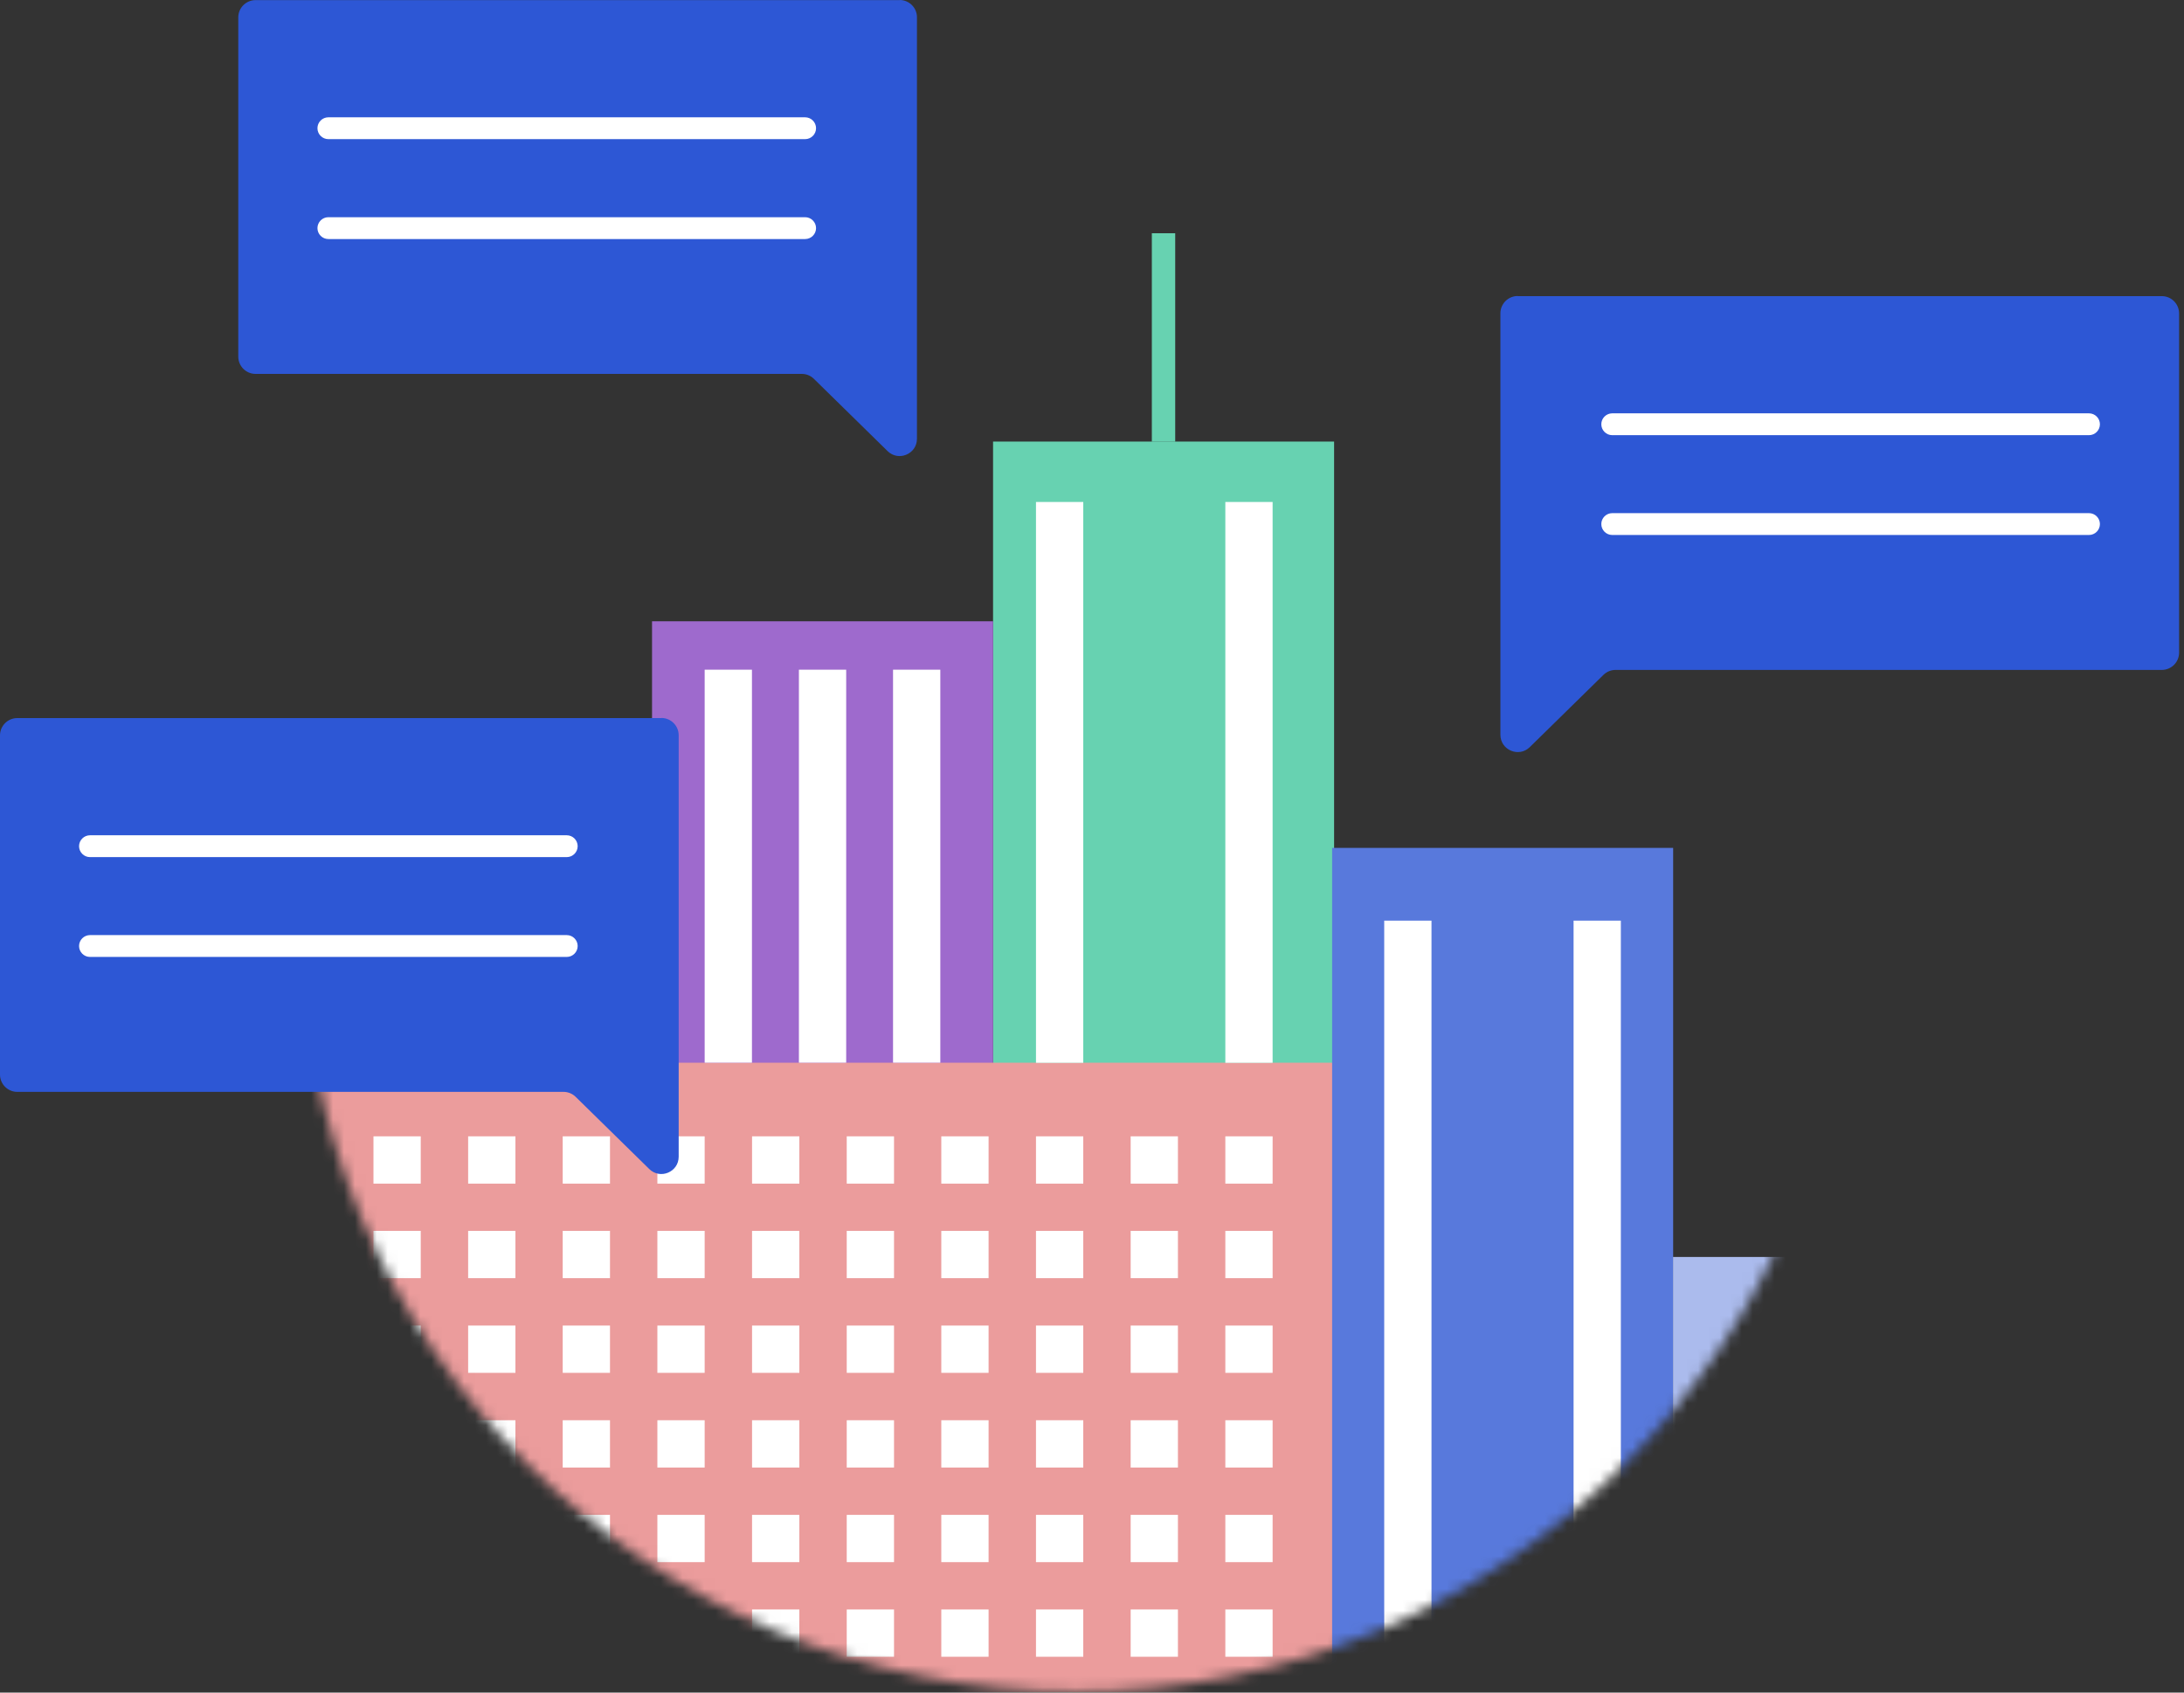
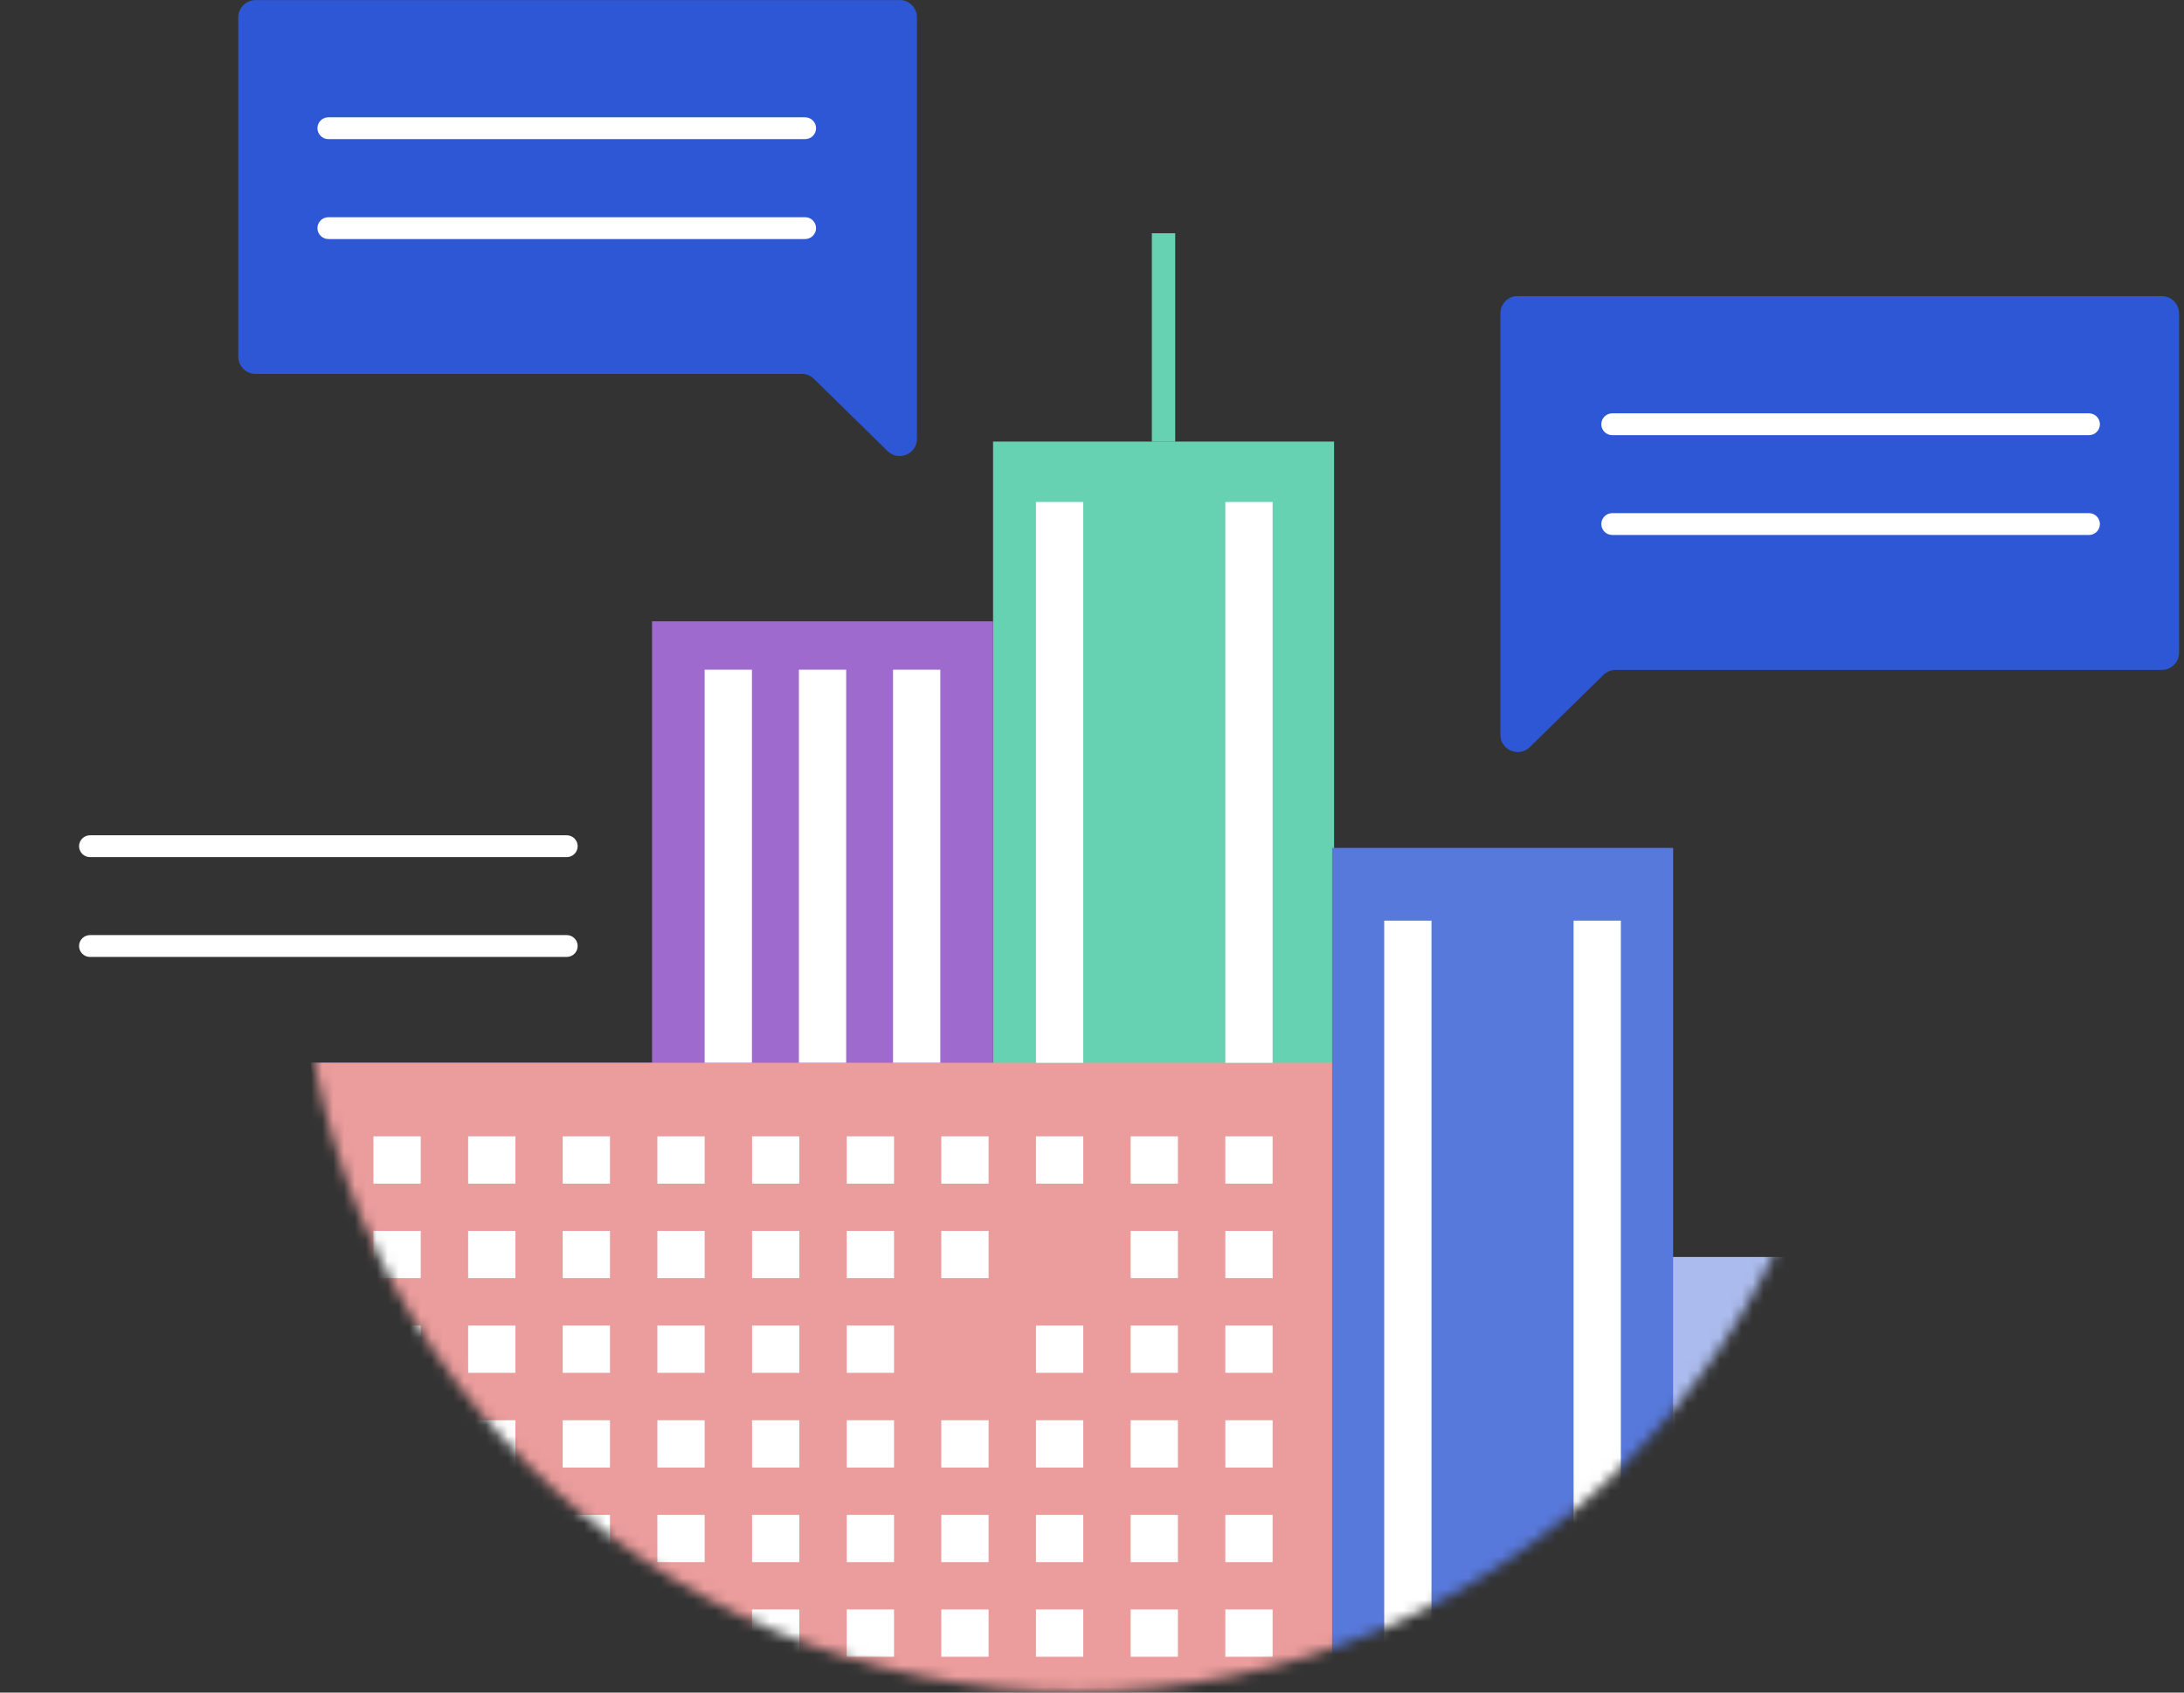
<svg xmlns="http://www.w3.org/2000/svg" width="200" height="155" viewBox="0 0 200 155" fill="none">
  <rect x="0" y="0" width="200" height="155" fill="#333333" stroke="none" />
  <path d="M138.98 27.109C138.11 27.109 137.4 27.819 137.4 28.689V67.289C137.4 68.689 139.09 69.399 140.09 68.419L146.84 61.799C147.14 61.509 147.53 61.349 147.95 61.349H197.97C198.84 61.349 199.55 60.639 199.55 59.769V28.699C199.55 27.829 198.84 27.119 197.97 27.119H138.98V27.109Z" fill="#2D57D5" />
  <path d="M191.3 39.852H147.64C147.09 39.852 146.64 39.402 146.64 38.852C146.64 38.302 147.09 37.852 147.64 37.852H191.3C191.85 37.852 192.3 38.302 192.3 38.852C192.3 39.402 191.85 39.852 191.3 39.852Z" fill="white" />
  <path d="M191.3 48.992H147.64C147.09 48.992 146.64 48.542 146.64 47.992C146.64 47.442 147.09 46.992 147.64 46.992H191.3C191.85 46.992 192.3 47.442 192.3 47.992C192.3 48.542 191.85 48.992 191.3 48.992Z" fill="white" />
  <path d="M82.39 0C83.26 0 83.97 0.71 83.97 1.58V40.18C83.97 41.58 82.28 42.29 81.28 41.31L74.53 34.69C74.23 34.4 73.84 34.24 73.42 34.24H23.4C22.53 34.24 21.82 33.53 21.82 32.66V1.59C21.82 0.72 22.53 0.01 23.4 0.01H82.39V0Z" fill="#2D57D5" />
  <path d="M73.73 12.742H30.07C29.52 12.742 29.07 12.292 29.07 11.742C29.07 11.192 29.52 10.742 30.07 10.742H73.73C74.28 10.742 74.73 11.192 74.73 11.742C74.73 12.292 74.28 12.742 73.73 12.742Z" fill="white" />
  <path d="M73.73 21.891H30.07C29.52 21.891 29.07 21.441 29.07 20.891C29.07 20.341 29.52 19.891 30.07 19.891H73.73C74.28 19.891 74.73 20.341 74.73 20.891C74.73 21.441 74.28 21.891 73.73 21.891Z" fill="white" />
  <mask id="mask0_677_3373" style="mask-type:luminance" maskUnits="userSpaceOnUse" x="27" y="12" width="143" height="143">
    <path d="M98.54 154.922C137.752 154.922 169.54 123.134 169.54 83.922C169.54 44.71 137.752 12.922 98.54 12.922C59.328 12.922 27.54 44.71 27.54 83.922C27.54 123.134 59.328 154.922 98.54 154.922Z" fill="white" />
  </mask>
  <g mask="url(#mask0_677_3373)">
    <path d="M59.72 97.32H28.49V182.75H59.72V97.32Z" fill="#5879DC" />
    <path d="M122.17 40.438H90.94V182.747H122.17V40.438Z" fill="#67D2B1" />
    <path d="M90.941 56.898H59.71V182.758H90.941V56.898Z" fill="#9E6ACD" />
    <path d="M122.21 97.32H28.49V182.35H122.21V97.32Z" fill="#EB9C9C" />
    <path d="M153.22 77.648H121.99V182.758H153.22V77.648Z" fill="#5879DC" />
    <path d="M168.82 115.109H153.21V182.759H168.82V115.109Z" fill="#ABBBED" />
    <path d="M107.62 21.359H105.48V40.449H107.62V21.359Z" fill="#67D2B1" />
    <path d="M99.2 45.969H94.87V97.329H99.2V45.969Z" fill="white" />
    <path d="M68.86 61.328H64.53V97.318H68.86V61.328Z" fill="white" />
    <path d="M77.49 61.328H73.16V97.318H77.49V61.328Z" fill="white" />
    <path d="M86.11 61.328H81.78V97.318H86.11V61.328Z" fill="white" />
    <path d="M116.54 45.969H112.21V97.329H116.54V45.969Z" fill="white" />
    <path d="M131.09 84.312H126.76V169.062H131.09V84.312Z" fill="white" />
    <path d="M148.43 84.312H144.1V169.062H148.43V84.312Z" fill="white" />
    <path d="M38.53 104.062H34.2V108.393H38.53V104.062Z" fill="white" />
    <path d="M47.2 104.062H42.87V108.393H47.2V104.062Z" fill="white" />
    <path d="M55.86 104.062H51.53V108.393H55.86V104.062Z" fill="white" />
    <path d="M64.53 104.062H60.2V108.393H64.53V104.062Z" fill="white" />
    <path d="M73.2 104.062H68.87V108.393H73.2V104.062Z" fill="white" />
    <path d="M81.87 104.062H77.54V108.393H81.87V104.062Z" fill="white" />
    <path d="M90.53 104.062H86.2V108.393H90.53V104.062Z" fill="white" />
    <path d="M99.2 104.062H94.87V108.393H99.2V104.062Z" fill="white" />
    <path d="M107.87 104.062H103.54V108.393H107.87V104.062Z" fill="white" />
    <path d="M116.54 104.062H112.21V108.393H116.54V104.062Z" fill="white" />
    <path d="M38.53 112.719H34.2V117.049H38.53V112.719Z" fill="white" />
    <path d="M47.2 112.719H42.87V117.049H47.2V112.719Z" fill="white" />
    <path d="M55.86 112.719H51.53V117.049H55.86V112.719Z" fill="white" />
    <path d="M64.53 112.719H60.2V117.049H64.53V112.719Z" fill="white" />
    <path d="M73.2 112.719H68.87V117.049H73.2V112.719Z" fill="white" />
    <path d="M81.87 112.719H77.54V117.049H81.87V112.719Z" fill="white" />
    <path d="M90.53 112.719H86.2V117.049H90.53V112.719Z" fill="white" />
-     <path d="M99.2 112.719H94.87V117.049H99.2V112.719Z" fill="white" />
    <path d="M107.87 112.719H103.54V117.049H107.87V112.719Z" fill="white" />
    <path d="M116.54 112.719H112.21V117.049H116.54V112.719Z" fill="white" />
    <path d="M38.53 121.391H34.2V125.721H38.53V121.391Z" fill="white" />
    <path d="M47.2 121.391H42.87V125.721H47.2V121.391Z" fill="white" />
    <path d="M55.86 121.391H51.53V125.721H55.86V121.391Z" fill="white" />
    <path d="M64.53 121.391H60.2V125.721H64.53V121.391Z" fill="white" />
    <path d="M73.2 121.391H68.87V125.721H73.2V121.391Z" fill="white" />
    <path d="M81.87 121.391H77.54V125.721H81.87V121.391Z" fill="white" />
-     <path d="M90.53 121.391H86.2V125.721H90.53V121.391Z" fill="white" />
    <path d="M99.2 121.391H94.87V125.721H99.2V121.391Z" fill="white" />
    <path d="M107.87 121.391H103.54V125.721H107.87V121.391Z" fill="white" />
    <path d="M116.54 121.391H112.21V125.721H116.54V121.391Z" fill="white" />
    <path d="M38.53 130.062H34.2V134.393H38.53V130.062Z" fill="white" />
    <path d="M47.2 130.062H42.87V134.393H47.2V130.062Z" fill="white" />
    <path d="M55.86 130.062H51.53V134.393H55.86V130.062Z" fill="white" />
    <path d="M64.53 130.062H60.2V134.393H64.53V130.062Z" fill="white" />
    <path d="M73.2 130.062H68.87V134.393H73.2V130.062Z" fill="white" />
    <path d="M81.87 130.062H77.54V134.393H81.87V130.062Z" fill="white" />
    <path d="M90.53 130.062H86.2V134.393H90.53V130.062Z" fill="white" />
    <path d="M99.2 130.062H94.87V134.393H99.2V130.062Z" fill="white" />
    <path d="M107.87 130.062H103.54V134.393H107.87V130.062Z" fill="white" />
    <path d="M116.54 130.062H112.21V134.393H116.54V130.062Z" fill="white" />
    <path d="M38.53 138.727H34.2V143.057H38.53V138.727Z" fill="white" />
    <path d="M47.2 138.727H42.87V143.057H47.2V138.727Z" fill="white" />
    <path d="M55.86 138.727H51.53V143.057H55.86V138.727Z" fill="white" />
    <path d="M64.53 138.727H60.2V143.057H64.53V138.727Z" fill="white" />
    <path d="M73.2 138.727H68.87V143.057H73.2V138.727Z" fill="white" />
    <path d="M81.87 138.727H77.54V143.057H81.87V138.727Z" fill="white" />
    <path d="M90.53 138.727H86.2V143.057H90.53V138.727Z" fill="white" />
    <path d="M99.2 138.727H94.87V143.057H99.2V138.727Z" fill="white" />
    <path d="M107.87 138.727H103.54V143.057H107.87V138.727Z" fill="white" />
    <path d="M116.54 138.727H112.21V143.057H116.54V138.727Z" fill="white" />
    <path d="M38.53 147.391H34.2V151.721H38.53V147.391Z" fill="white" />
    <path d="M47.2 147.391H42.87V151.721H47.2V147.391Z" fill="white" />
    <path d="M55.86 147.391H51.53V151.721H55.86V147.391Z" fill="white" />
    <path d="M64.53 147.391H60.2V151.721H64.53V147.391Z" fill="white" />
    <path d="M73.2 147.391H68.87V151.721H73.2V147.391Z" fill="white" />
    <path d="M81.87 147.391H77.54V151.721H81.87V147.391Z" fill="white" />
    <path d="M90.53 147.391H86.2V151.721H90.53V147.391Z" fill="white" />
    <path d="M99.2 147.391H94.87V151.721H99.2V147.391Z" fill="white" />
    <path d="M107.87 147.391H103.54V151.721H107.87V147.391Z" fill="white" />
    <path d="M116.54 147.391H112.21V151.721H116.54V147.391Z" fill="white" />
  </g>
-   <path d="M60.57 65.75C61.44 65.75 62.15 66.46 62.15 67.33V105.93C62.15 107.33 60.46 108.04 59.46 107.06L52.71 100.44C52.41 100.15 52.02 99.99 51.6 99.99H1.58C0.71 99.99 0 99.28 0 98.41V67.34C0 66.47 0.71 65.76 1.58 65.76H60.57V65.75Z" fill="#2D57D5" />
  <path d="M51.9 78.492H8.24C7.69 78.492 7.24 78.042 7.24 77.492C7.24 76.942 7.69 76.492 8.24 76.492H51.9C52.45 76.492 52.9 76.942 52.9 77.492C52.9 78.042 52.45 78.492 51.9 78.492Z" fill="white" />
  <path d="M51.9 87.633H8.24C7.69 87.633 7.24 87.183 7.24 86.633C7.24 86.083 7.69 85.633 8.24 85.633H51.9C52.45 85.633 52.9 86.083 52.9 86.633C52.9 87.183 52.45 87.633 51.9 87.633Z" fill="white" />
</svg>